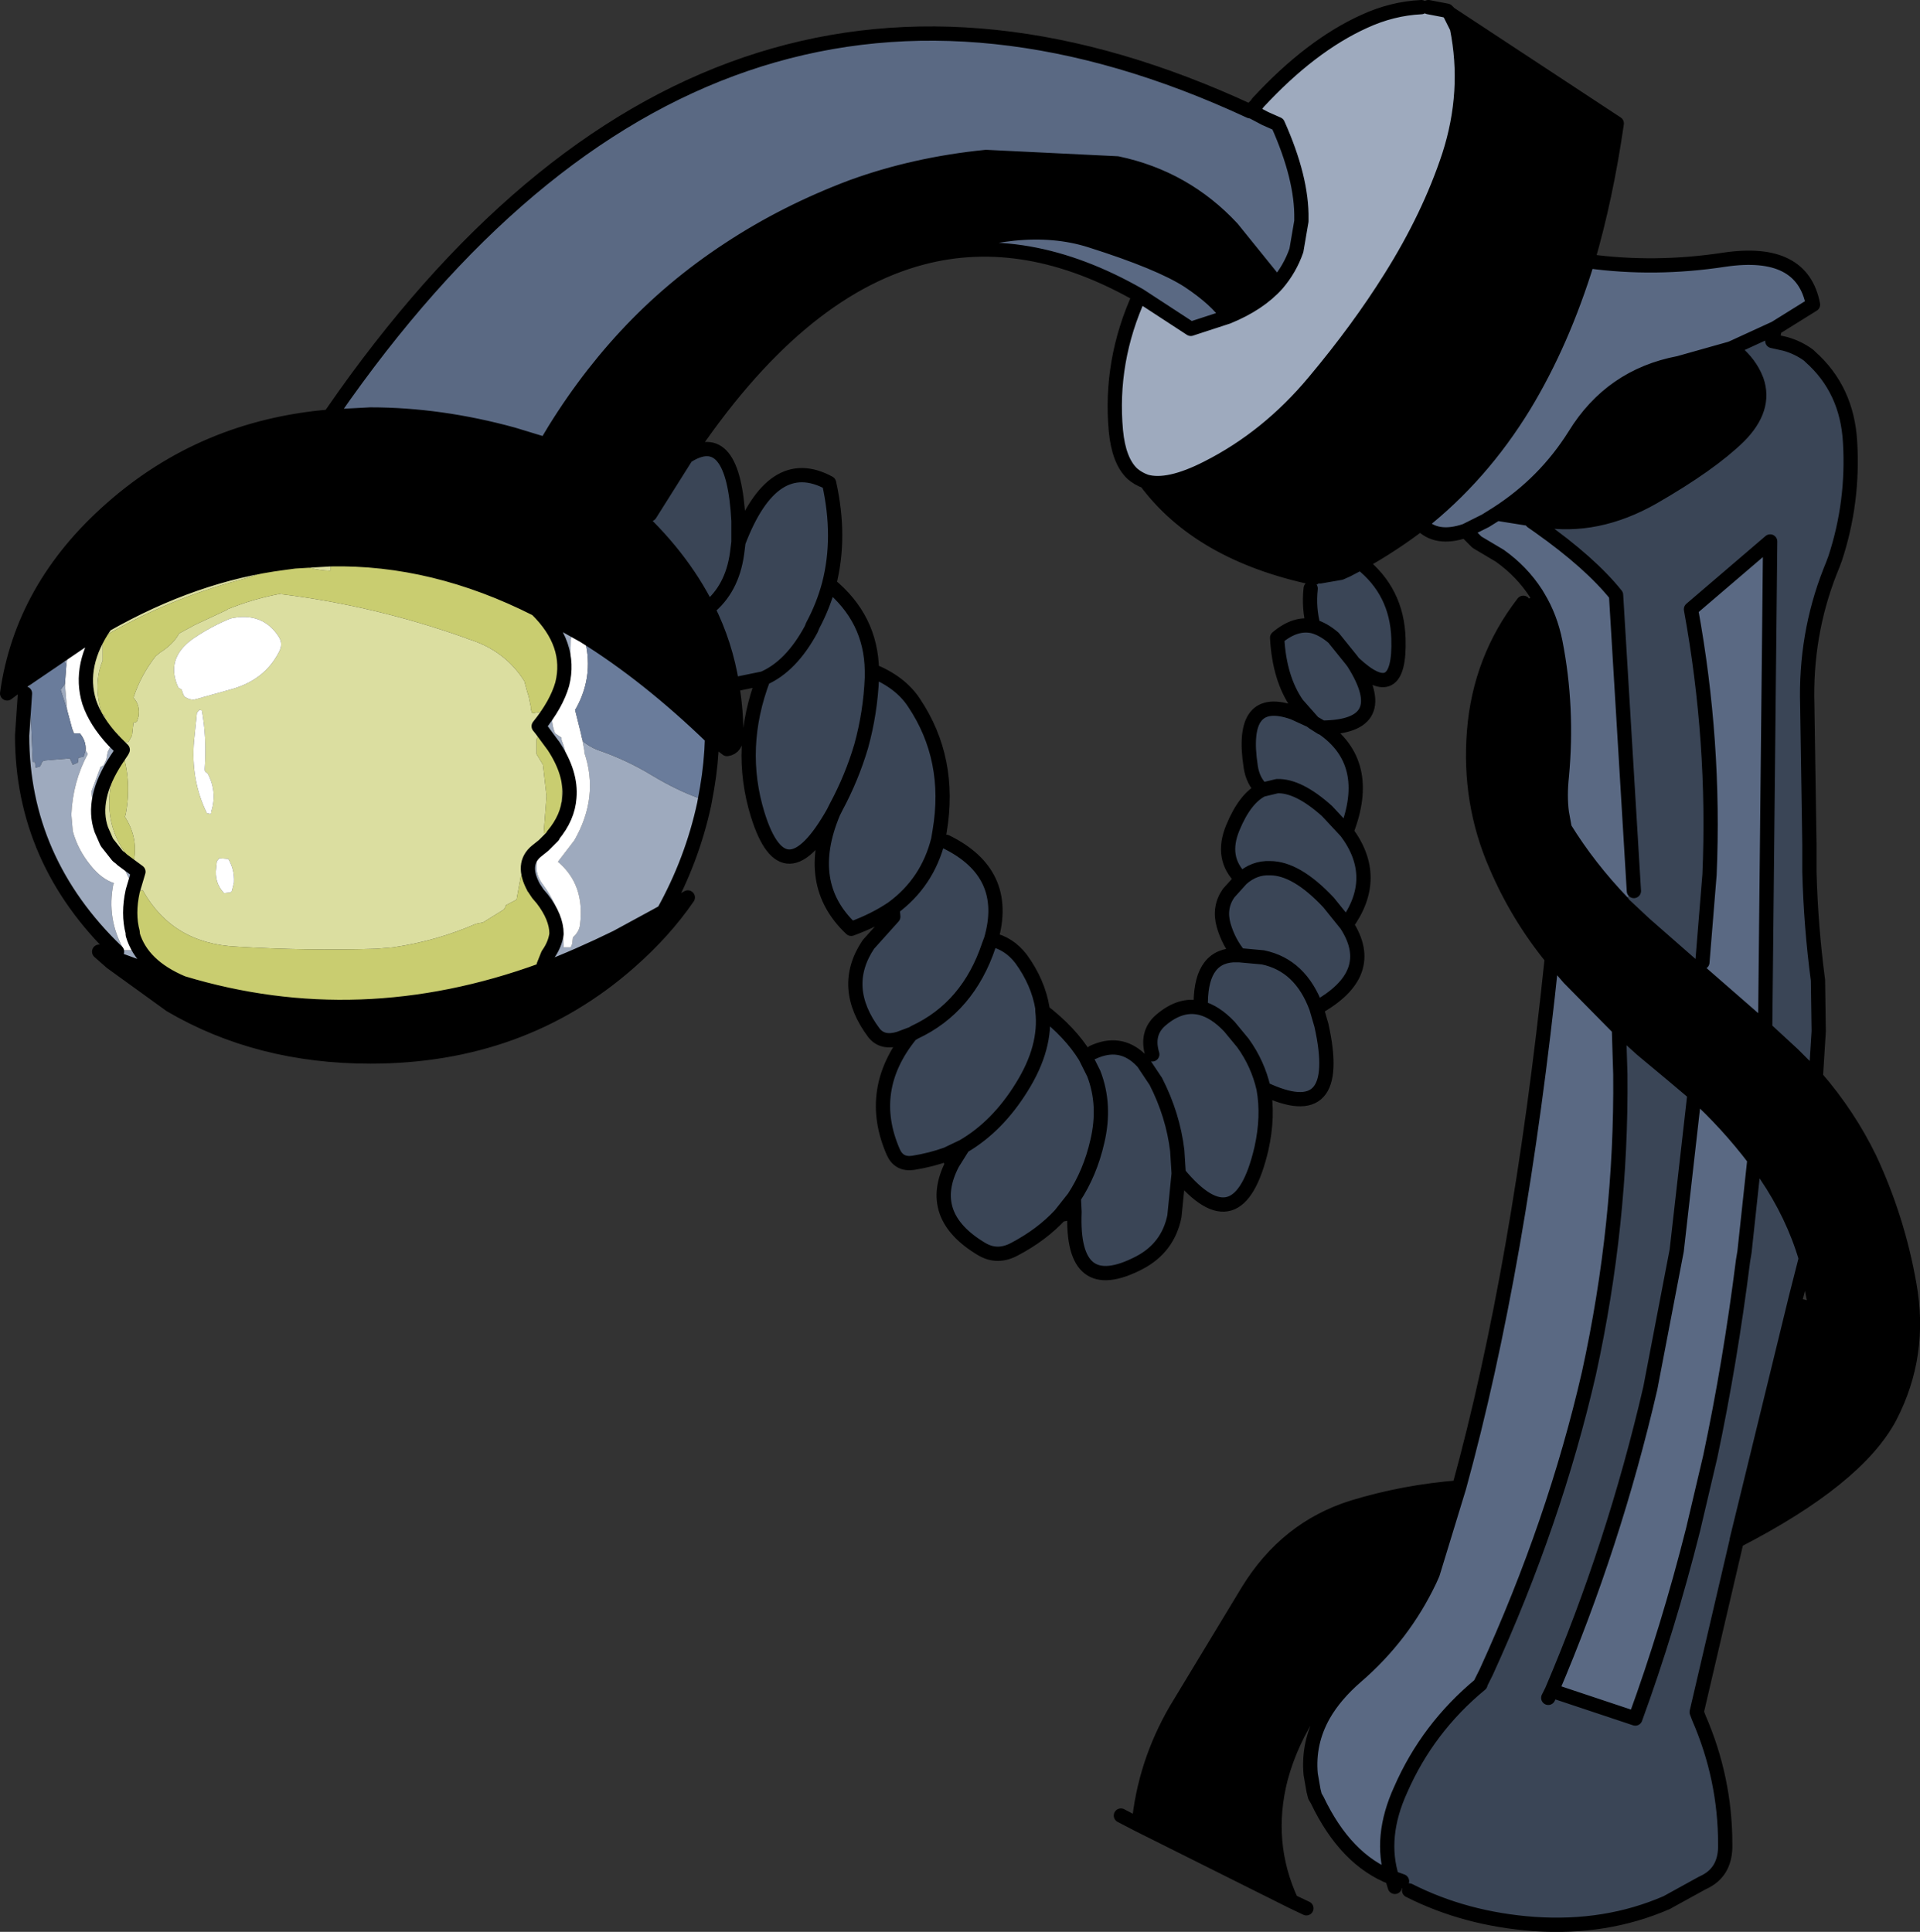
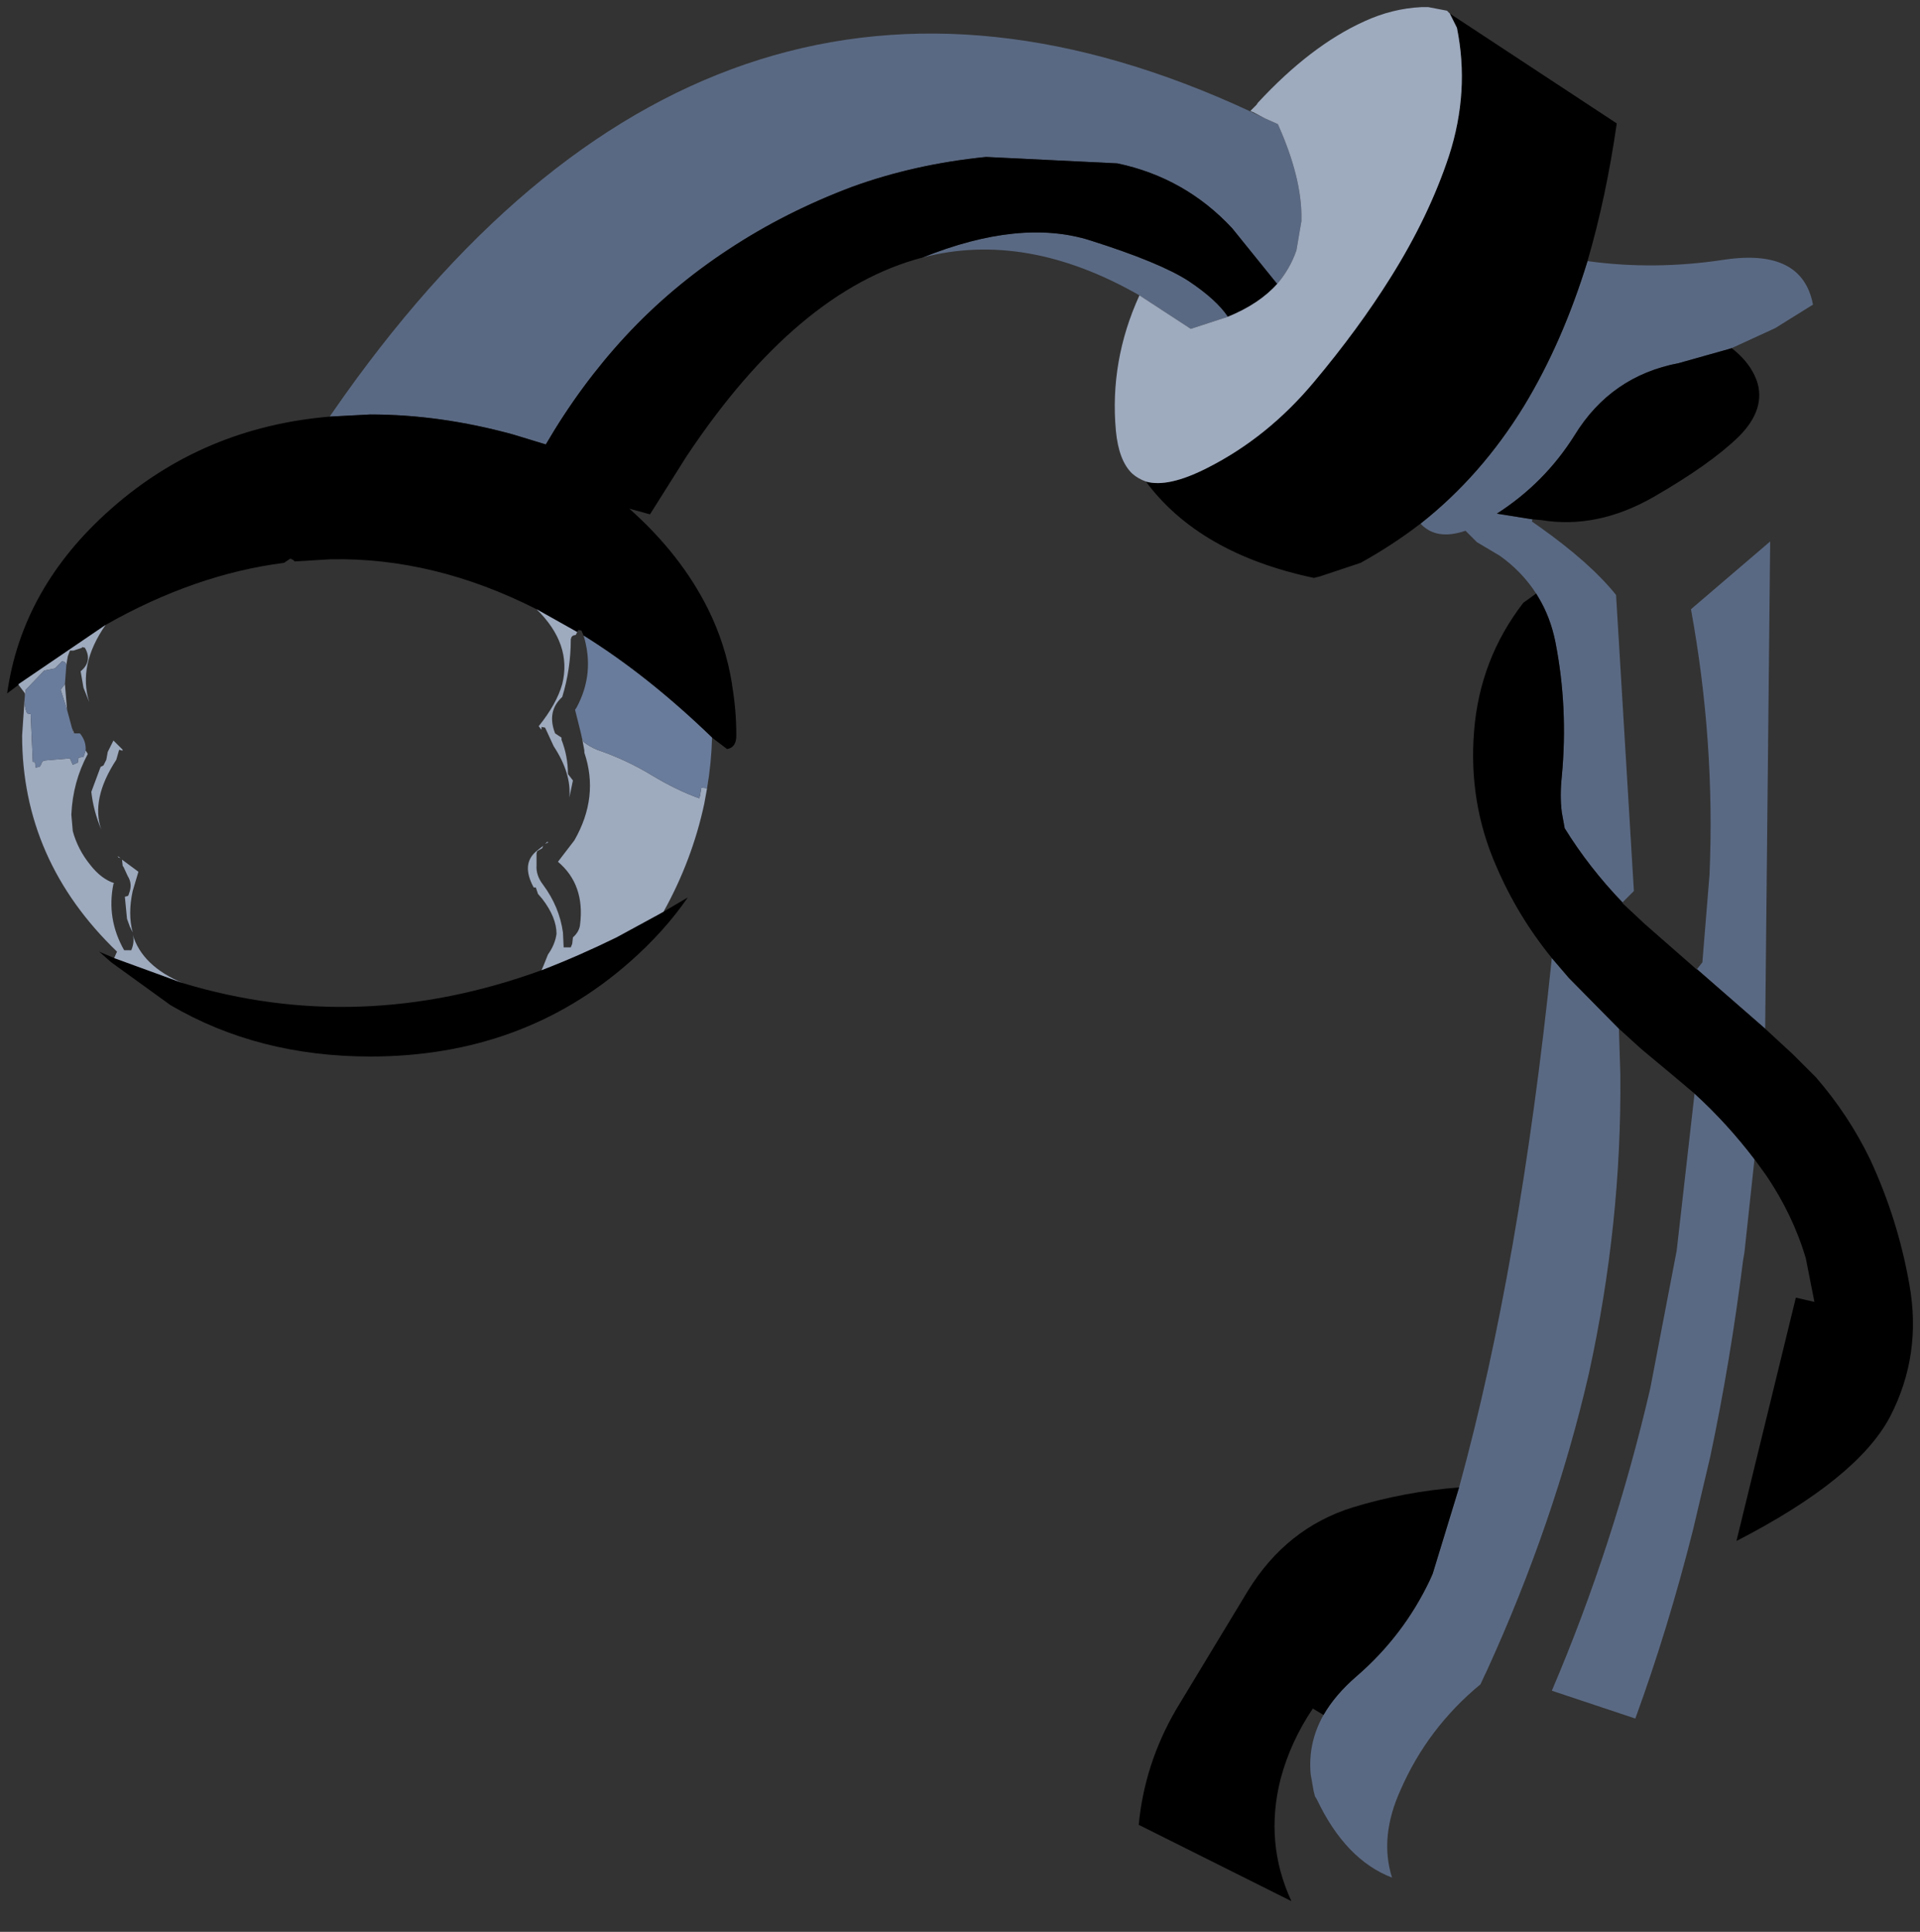
<svg xmlns="http://www.w3.org/2000/svg" height="135.4px" width="134.55px">
  <rect width="100%" height="100%" fill="#333333" stroke="none" />
  <g transform="matrix(1.0, 0.0, 0.0, 1.0, 67.25, 67.7)">
-     <path d="M-15.95 -19.7 L-15.95 -19.75 Q-16.4 -22.55 -17.65 -25.05 -19.55 -28.85 -23.15 -32.05 L-21.7 -31.65 -19.15 -35.7 Q-15.85 -37.85 -15.5 -31.2 L-15.5 -29.7 Q-13.1 -36.0 -9.15 -33.85 -8.3 -30.05 -9.15 -26.75 -6.2 -24.35 -6.15 -20.7 -4.15 -19.9 -3.2 -18.45 -0.55 -14.5 -1.4 -9.45 L-1.5 -8.85 -0.95 -8.7 Q3.55 -6.5 2.2 -1.85 3.45 -1.6 4.3 -0.5 5.5 1.15 5.8 2.95 L5.8 3.15 Q7.75 4.65 8.8 6.35 L9.35 6.05 Q11.2 5.2 12.6 6.5 L12.85 6.75 13.5 6.2 Q13.05 4.7 14.1 3.8 15.5 2.6 16.9 2.95 16.8 -0.6 19.15 -0.75 L19.6 -0.75 Q18.85 -1.65 18.5 -2.85 18.15 -4.1 18.85 -5.1 L19.75 -6.1 Q18.25 -7.55 19.15 -9.7 20.0 -11.75 21.2 -12.35 20.55 -12.95 20.4 -13.95 19.6 -19.1 23.4 -17.75 L24.6 -17.2 24.8 -17.05 23.65 -18.35 Q22.4 -20.15 22.25 -23.0 23.55 -24.1 24.8 -23.8 24.45 -25.05 24.6 -26.45 L24.8 -27.2 24.85 -27.2 25.25 -27.3 26.7 -27.55 27.15 -27.75 28.1 -28.25 Q30.65 -26.25 30.75 -22.95 30.9 -18.15 27.6 -21.25 L27.45 -21.45 26.2 -23.0 Q25.5 -23.6 24.8 -23.8 25.5 -23.6 26.2 -23.0 L27.45 -21.45 27.6 -21.25 Q30.45 -16.75 25.4 -16.7 L24.8 -17.05 25.35 -16.7 25.4 -16.7 Q29.0 -14.25 27.1 -9.4 29.5 -6.2 27.1 -2.9 29.35 0.55 25.0 2.95 L25.35 4.15 Q26.95 11.3 21.3 8.6 21.65 10.55 21.15 12.8 19.55 19.65 15.35 14.55 L15.05 17.55 Q14.6 19.75 12.6 20.8 7.8 23.3 8.05 17.25 L8.0 16.25 7.05 17.45 Q5.75 18.85 3.85 19.85 2.65 20.5 1.55 19.85 -2.4 17.5 -0.5 13.85 L0.25 12.65 -0.9 13.2 Q-2.0 13.6 -3.25 13.8 -4.25 13.95 -4.65 13.05 -6.55 8.7 -3.45 4.85 L-3.4 4.8 -3.15 4.65 Q0.6 2.9 2.05 -1.45 L2.2 -1.85 2.05 -1.45 Q0.6 2.9 -3.15 4.65 L-3.4 4.8 -3.45 4.8 -4.25 5.1 Q-5.4 5.45 -6.0 4.7 -8.4 1.5 -6.4 -1.5 L-4.65 -3.45 -4.7 -4.05 Q-5.95 -3.2 -7.6 -2.6 -10.95 -5.75 -8.85 -10.75 -12.3 -4.65 -14.15 -10.6 -15.6 -15.3 -13.75 -20.15 -11.8 -21.0 -10.4 -23.6 L-10.3 -23.85 Q-9.55 -25.25 -9.15 -26.75 -9.55 -25.25 -10.3 -23.85 L-10.4 -23.6 Q-11.8 -21.0 -13.75 -20.15 L-15.95 -19.7 M57.15 -44.7 L57.1 -44.55 56.95 -43.8 57.85 -43.6 Q58.75 -43.35 59.5 -42.8 L59.6 -42.7 Q62.2 -40.4 62.4 -36.7 62.65 -32.5 61.35 -28.55 L61.2 -28.15 61.0 -27.65 Q59.25 -23.2 59.4 -18.25 L59.55 -8.5 59.55 -6.6 Q59.65 -2.75 60.15 1.0 L60.2 4.5 60.2 4.6 60.0 7.8 58.4 6.2 56.45 4.4 56.8 -29.75 51.25 -25.0 Q52.95 -15.7 52.55 -6.4 L52.05 -0.25 51.65 0.25 48.0 -2.95 46.45 -4.4 47.25 -5.25 46.0 -26.0 Q44.2 -28.25 40.6 -30.8 L40.1 -31.15 40.75 -31.25 Q44.65 -30.6 48.6 -32.85 52.6 -35.15 54.6 -37.1 56.55 -39.05 55.85 -41.05 L55.7 -41.4 Q55.2 -42.45 54.1 -43.3 L57.15 -44.7 M54.45 40.3 L51.65 52.3 51.8 52.7 Q53.65 56.95 53.65 61.55 53.7 63.4 52.3 64.15 L52.0 64.3 49.55 65.65 Q45.3 67.5 40.25 67.15 35.45 66.8 31.5 64.8 L31.0 64.15 30.3 63.9 Q29.4 61.05 30.9 57.75 32.8 53.4 36.5 50.35 L36.5 50.3 36.8 49.7 36.9 49.5 Q41.7 39.0 44.1 28.55 46.4 18.05 46.3 7.6 L46.2 4.4 47.8 5.85 49.9 7.6 51.5 8.95 50.25 19.95 48.4 29.6 Q45.85 40.6 41.5 50.8 L47.35 52.75 Q49.65 46.45 51.4 39.5 L52.6 34.4 Q54.0 27.8 54.9 20.65 L55.0 20.05 55.7 13.55 56.5 14.65 Q58.4 17.45 59.3 20.5 L58.6 23.25 54.45 40.25 54.45 40.3 M5.8 3.15 Q6.1 5.7 4.35 8.5 2.65 11.25 0.25 12.65 2.65 11.25 4.35 8.5 6.1 5.7 5.8 3.15 M19.75 -6.1 Q20.65 -6.9 21.75 -6.85 23.6 -6.85 25.85 -4.45 L27.1 -2.9 25.85 -4.45 Q23.6 -6.85 21.75 -6.85 20.65 -6.9 19.75 -6.1 M21.2 -12.35 L22.25 -12.6 Q23.75 -12.65 25.75 -10.85 L27.1 -9.4 25.75 -10.85 Q23.75 -12.65 22.25 -12.6 L21.2 -12.35 M25.0 2.95 Q23.9 -0.05 21.25 -0.6 L19.6 -0.75 21.25 -0.6 Q23.9 -0.05 25.0 2.95 M-15.5 -29.7 L-15.6 -28.9 Q-15.95 -26.4 -17.65 -25.05 -15.95 -26.4 -15.6 -28.9 L-15.5 -29.7 M-6.15 -20.7 L-6.15 -20.2 Q-6.25 -17.75 -6.9 -15.4 -7.55 -13.2 -8.65 -11.15 L-8.85 -10.75 -8.65 -11.15 Q-7.55 -13.2 -6.9 -15.4 -6.25 -17.75 -6.15 -20.2 L-6.15 -20.7 M-1.5 -8.85 Q-2.25 -5.85 -4.7 -4.05 -2.25 -5.85 -1.5 -8.85 M8.0 16.25 Q9.15 14.5 9.65 12.3 10.25 9.75 9.4 7.55 L8.8 6.35 9.4 7.55 Q10.25 9.75 9.65 12.3 9.15 14.5 8.0 16.25 M16.9 2.95 Q17.9 3.2 18.9 4.25 L19.85 5.4 Q20.9 6.85 21.3 8.6 20.9 6.85 19.85 5.4 L18.9 4.25 Q17.9 3.2 16.9 2.95 M12.85 6.75 L13.75 8.1 Q14.95 10.45 15.25 12.95 L15.35 14.55 15.25 12.95 Q14.95 10.45 13.75 8.1 L12.85 6.75 M41.25 51.3 L41.5 50.8 41.25 51.3" fill="#3a4556" fill-rule="evenodd" stroke="none" />
    <path d="M22.25 -47.8 L19.1 -51.7 Q15.8 -55.25 11.05 -56.25 L1.85 -56.7 Q-3.15 -56.2 -7.55 -54.6 -12.2 -52.85 -16.15 -50.25 -20.2 -47.6 -23.4 -44.15 -26.55 -40.75 -29.0 -36.55 L-31.3 -37.25 Q-36.4 -38.65 -41.3 -38.65 L-44.15 -38.5 -43.1 -40.0 Q-16.65 -77.1 20.35 -59.9 L21.4 -59.4 22.3 -59.0 Q24.0 -55.2 23.95 -52.35 L23.95 -52.2 23.6 -50.15 Q23.15 -48.85 22.25 -47.8 M44.0 -49.4 Q48.7 -48.75 53.6 -49.5 59.05 -50.3 59.8 -46.35 L57.15 -44.7 54.1 -43.3 53.95 -43.25 50.4 -42.25 Q45.65 -41.35 43.1 -37.2 41.0 -33.85 37.65 -31.7 L40.15 -31.3 40.1 -31.15 40.6 -30.8 Q44.2 -28.25 46.0 -26.0 L47.25 -5.25 46.45 -4.45 Q44.1 -6.9 42.4 -9.65 L42.2 -10.75 Q42.05 -11.9 42.2 -13.3 42.65 -18.1 41.75 -22.7 41.4 -24.45 40.55 -25.85 L40.4 -26.1 Q39.4 -27.65 37.85 -28.75 L36.25 -29.7 35.45 -30.5 36.45 -31.0 36.85 -31.2 37.65 -31.7 36.85 -31.2 36.45 -31.0 35.45 -30.5 Q33.4 -29.8 32.3 -31.0 36.55 -34.35 39.55 -39.25 42.25 -43.7 44.0 -49.4 M12.6 -47.0 Q4.65 -51.55 -2.6 -49.65 4.25 -52.4 9.15 -50.85 14.05 -49.3 16.05 -48.0 18.0 -46.7 18.8 -45.5 L16.5 -44.75 16.2 -44.65 12.6 -47.0 M41.5 -0.55 L42.7 0.85 46.2 4.4 46.3 7.6 Q46.4 18.05 44.1 28.55 41.7 39.0 36.9 49.5 L36.8 49.7 36.5 50.35 Q32.8 53.4 30.9 57.75 29.4 61.05 30.3 63.9 27.05 62.65 25.05 58.45 L24.9 58.2 24.8 57.8 24.6 56.65 Q24.4 54.45 25.5 52.5 26.3 51.1 27.8 49.8 31.1 46.95 32.95 43.05 L33.15 42.6 35.0 36.55 Q39.25 21.1 41.5 -0.55 M51.5 8.95 Q53.8 11.05 55.7 13.55 L55.0 20.05 54.9 20.65 Q54.0 27.8 52.6 34.4 L51.4 39.5 Q49.65 46.45 47.35 52.75 L41.5 50.8 Q45.85 40.6 48.4 29.6 L50.25 19.95 51.5 8.95 M52.05 -0.25 L52.55 -6.4 Q52.95 -15.7 51.25 -25.0 L56.8 -29.75 56.45 4.4 51.75 0.3 51.7 0.25 51.65 0.25 52.05 -0.25" fill="#5a6983" fill-rule="evenodd" stroke="none" />
    <path d="M-44.15 -38.5 L-41.3 -38.65 Q-36.4 -38.65 -31.3 -37.25 L-29.0 -36.55 Q-26.55 -40.75 -23.4 -44.15 -20.2 -47.6 -16.15 -50.25 -12.2 -52.85 -7.55 -54.6 -3.15 -56.2 1.85 -56.7 L11.05 -56.25 Q15.8 -55.25 19.1 -51.7 L22.25 -47.8 Q21.0 -46.4 18.8 -45.5 18.0 -46.7 16.05 -48.0 14.05 -49.3 9.15 -50.85 4.25 -52.4 -2.6 -49.65 -11.4 -47.35 -19.15 -35.7 L-21.7 -31.65 -23.15 -32.05 Q-19.55 -28.85 -17.65 -25.05 -16.4 -22.55 -15.95 -19.75 L-15.95 -19.7 Q-15.65 -17.95 -15.65 -16.15 -15.65 -15.3 -16.3 -15.2 L-17.35 -16.0 Q-21.85 -20.35 -26.35 -23.15 L-26.5 -23.5 -26.7 -23.55 -26.8 -23.45 -26.8 -23.4 -29.65 -25.0 Q-36.85 -28.65 -44.1 -28.5 L-46.6 -28.35 -46.7 -28.45 -46.9 -28.55 -47.35 -28.25 Q-53.6 -27.45 -59.85 -23.9 L-65.95 -19.75 -65.95 -19.7 -66.75 -19.1 Q-65.7 -26.55 -59.45 -32.05 -53.0 -37.75 -44.15 -38.5 M-29.0 -36.55 Q-28.0 -35.95 -24.9 -33.35 -25.15 -33.85 -23.15 -32.05 -25.15 -33.85 -24.9 -33.35 -28.0 -35.95 -29.0 -36.55 M13.05 -33.95 Q14.6 -33.5 17.35 -34.9 21.6 -37.05 24.85 -40.95 27.95 -44.65 30.2 -48.25 32.9 -52.55 34.3 -56.8 35.75 -61.3 34.85 -65.75 L34.35 -66.75 46.05 -59.05 Q45.3 -53.85 44.0 -49.4 42.25 -43.7 39.55 -39.25 36.55 -34.35 32.3 -31.0 30.35 -29.5 28.1 -28.25 L25.25 -27.3 24.85 -27.2 24.8 -27.2 Q16.8 -28.9 13.05 -33.95 M60.0 7.8 Q62.3 10.45 63.8 13.55 65.75 17.75 66.55 22.3 67.45 27.25 65.2 31.6 62.9 35.95 54.45 40.3 L54.45 40.25 58.6 23.25 59.9 23.55 59.3 20.5 Q58.4 17.45 56.5 14.65 L55.7 13.55 Q53.8 11.05 51.5 8.95 L49.9 7.6 47.8 5.85 46.2 4.4 42.7 0.85 41.5 -0.55 Q39.1 -3.5 37.6 -7.0 35.65 -11.45 36.05 -16.45 36.45 -21.5 39.5 -25.45 L40.4 -26.1 40.55 -25.85 Q41.4 -24.45 41.75 -22.7 42.65 -18.1 42.2 -13.3 42.05 -11.9 42.2 -10.75 L42.4 -9.65 Q44.1 -6.9 46.45 -4.45 L46.45 -4.4 48.0 -2.95 51.65 0.25 51.7 0.25 51.75 0.3 56.45 4.4 58.4 6.2 60.0 7.8 M40.15 -31.3 L37.65 -31.7 Q41.0 -33.85 43.1 -37.2 45.65 -41.35 50.4 -42.25 L53.95 -43.25 54.1 -43.3 Q55.2 -42.45 55.7 -41.4 L55.85 -41.05 Q56.55 -39.05 54.6 -37.1 52.6 -35.15 48.6 -32.85 44.65 -30.6 40.75 -31.25 L40.15 -31.3 M60.05 26.05 L59.9 23.55 60.05 26.05 M-59.25 -0.55 L-54.45 1.2 Q-42.05 4.95 -29.3 0.3 -26.7 -0.7 -24.05 -2.0 L-21.2 -3.55 -20.75 -3.8 -19.05 -4.8 Q-20.7 -2.4 -23.15 -0.25 -30.65 6.35 -41.3 6.35 -49.15 6.35 -55.3 2.75 L-59.45 -0.25 -60.3 -1.0 -59.25 -0.55 M25.5 52.5 L24.75 52.05 Q23.2 54.35 22.5 56.95 21.35 61.45 23.25 65.55 L12.65 60.25 12.55 60.2 Q12.95 55.95 15.15 52.15 L20.2 43.8 Q22.9 39.4 27.55 37.95 31.15 36.85 35.0 36.55 L33.15 42.6 32.95 43.05 Q31.1 46.95 27.8 49.8 26.3 51.1 25.5 52.5" fill="#000000" fill-rule="evenodd" stroke="none" />
    <path d="M22.25 -47.8 Q23.15 -48.85 23.6 -50.15 L23.95 -52.2 23.95 -52.35 Q24.0 -55.2 22.3 -59.0 L21.4 -59.4 20.55 -59.85 20.4 -59.9 20.4 -59.95 20.8 -60.35 20.9 -60.5 Q24.6 -64.5 28.35 -66.2 30.3 -67.1 32.35 -67.2 L32.85 -67.2 34.15 -66.95 34.35 -66.75 34.85 -65.75 Q35.75 -61.3 34.3 -56.8 32.9 -52.55 30.2 -48.25 27.95 -44.65 24.85 -40.95 21.6 -37.05 17.35 -34.9 14.6 -33.5 13.05 -33.95 12.5 -34.15 12.1 -34.5 11.15 -35.4 10.95 -37.5 10.5 -42.4 12.6 -47.0 L16.2 -44.65 16.5 -44.75 18.8 -45.5 Q21.0 -46.4 22.25 -47.8 M-65.95 -19.7 L-65.95 -19.75 -59.85 -23.9 Q-61.8 -21.1 -61.0 -18.5 L-61.4 -19.5 -61.6 -20.65 Q-60.75 -21.35 -61.3 -22.3 L-61.5 -22.35 -61.5 -22.3 -62.1 -22.1 -62.3 -22.1 -62.35 -22.1 -62.5 -21.7 -62.6 -21.1 -62.7 -21.3 -62.9 -21.35 -62.95 -21.3 -63.4 -20.85 -64.15 -20.7 -65.45 -19.35 -65.45 -19.2 Q-65.65 -18.4 -65.35 -17.7 L-65.1 -17.65 -64.95 -14.3 -64.8 -14.3 -64.75 -13.9 -64.5 -13.95 -64.4 -14.05 -64.35 -14.2 -64.25 -14.35 -64.1 -14.4 -62.35 -14.55 -62.15 -14.1 -61.8 -14.25 -61.75 -14.55 -61.75 -14.6 -61.4 -14.65 -61.35 -14.8 -61.25 -15.1 -61.15 -14.95 -61.1 -14.85 Q-62.15 -12.9 -62.25 -10.6 L-62.15 -9.45 Q-61.8 -8.15 -60.9 -7.05 -60.15 -6.1 -59.25 -5.8 L-59.3 -5.75 Q-59.8 -3.3 -58.55 -1.1 L-58.05 -1.1 Q-57.8 -1.7 -57.95 -2.2 -57.3 0.0 -54.45 1.2 L-59.25 -0.55 -59.05 -1.0 Q-65.7 -7.4 -65.7 -16.15 L-65.5 -19.1 -65.95 -19.7 M-29.65 -25.0 L-26.8 -23.4 -26.9 -23.2 -27.1 -23.15 -27.2 -23.05 -27.25 -22.9 Q-27.25 -20.8 -27.85 -18.85 -28.95 -17.85 -28.35 -16.3 L-27.9 -16.0 -27.9 -15.85 Q-27.45 -14.7 -27.45 -13.45 L-27.1 -13.0 -27.35 -11.8 Q-27.2 -13.5 -28.45 -15.4 L-29.05 -16.7 -29.3 -16.75 -29.3 -16.55 -29.5 -16.8 Q-28.25 -18.35 -27.85 -19.75 -27.15 -22.55 -29.65 -25.0 M-59.3 -15.8 L-58.65 -15.15 -58.7 -15.05 -58.7 -15.1 -58.9 -15.15 -59.1 -14.45 Q-60.9 -11.7 -60.15 -9.55 -60.7 -10.85 -60.85 -12.2 L-60.2 -13.95 -60.0 -14.05 -59.8 -14.45 -59.7 -15.0 -59.65 -15.1 -59.3 -15.8 M-59.0 -7.7 L-58.8 -7.55 -58.95 -7.6 -59.0 -7.7 M-58.7 -7.45 L-57.55 -6.6 -57.95 -5.25 Q-58.3 -3.65 -57.95 -2.35 L-58.15 -2.75 -58.35 -3.3 -58.5 -4.85 -58.3 -4.9 -58.25 -4.95 -58.2 -5.1 Q-57.95 -5.75 -58.3 -6.3 L-58.6 -6.95 -58.65 -7.0 -58.7 -7.45 M-29.85 -5.5 Q-30.75 -7.15 -29.65 -8.05 L-29.15 -8.45 -29.2 -8.4 -29.25 -8.25 -29.6 -8.05 -29.65 -7.9 -29.65 -7.05 Q-29.7 -6.35 -29.2 -5.7 -28.05 -4.15 -27.8 -2.35 L-27.75 -1.3 -27.25 -1.3 -27.15 -1.55 -27.1 -2.0 Q-26.65 -2.4 -26.6 -2.9 -26.25 -5.7 -28.15 -7.3 L-27.0 -8.8 Q-25.25 -11.85 -26.3 -14.95 L-26.3 -15.1 -26.45 -15.9 -26.35 -15.7 Q-25.9 -15.35 -25.4 -15.15 -23.35 -14.45 -21.55 -13.35 -19.8 -12.3 -18.25 -11.75 L-18.2 -11.9 -18.1 -12.5 -17.7 -12.45 -17.9 -11.35 Q-18.75 -7.4 -20.75 -3.8 L-21.2 -3.55 -24.05 -2.0 Q-26.7 -0.7 -29.3 0.3 L-29.15 -0.05 -28.85 -0.8 Q-28.35 -1.5 -28.25 -2.25 -28.25 -3.4 -29.25 -4.7 L-29.55 -5.05 -29.7 -5.5 -29.85 -5.5 M-29.05 -8.55 L-28.9 -8.7 -28.8 -8.65 -28.85 -8.65 -29.05 -8.55 M-62.7 -19.75 L-62.55 -17.95 -63.0 -19.35 -62.9 -19.5 -62.7 -19.75 M-62.2 -16.65 L-62.05 -16.3 -62.1 -16.3 -62.2 -16.65" fill="#9eaabe" fill-rule="evenodd" stroke="none" />
-     <path d="M-59.85 -23.9 Q-53.6 -27.45 -47.35 -28.25 -48.8 -27.5 -50.45 -27.05 -55.5 -25.7 -59.95 -23.1 L-60.05 -22.55 -60.05 -21.4 Q-60.75 -19.75 -60.1 -17.65 L-59.9 -17.55 -59.85 -17.05 -60.1 -17.2 -61.0 -18.5 Q-61.8 -21.1 -59.85 -23.9 M-46.6 -28.35 L-44.1 -28.5 -44.1 -27.7 Q-45.6 -27.75 -46.6 -28.35 M-59.35 -16.5 L-58.9 -16.15 -58.85 -16.0 -58.75 -15.7 -58.25 -15.7 -58.0 -16.15 -57.9 -17.05 -57.7 -17.1 -57.65 -17.15 -57.55 -17.45 Q-57.4 -18.25 -57.9 -18.8 -57.4 -20.35 -56.35 -21.7 L-56.05 -21.95 Q-55.1 -22.55 -54.7 -23.3 L-53.6 -23.9 -51.35 -24.95 -51.3 -25.0 Q-49.45 -25.75 -47.5 -26.1 L-47.5 -26.05 Q-41.05 -25.25 -34.8 -23.05 L-34.4 -22.9 Q-31.85 -22.1 -30.5 -19.95 L-30.3 -19.2 -30.2 -18.9 -30.05 -18.15 -30.05 -18.0 -29.95 -17.7 -29.2 -17.85 -28.9 -18.3 Q-28.35 -19.0 -28.15 -19.8 L-27.85 -19.75 Q-28.25 -18.35 -29.5 -16.8 L-29.3 -16.55 -29.35 -16.1 -29.5 -16.15 -29.65 -15.9 -29.65 -14.85 -29.2 -14.1 -28.95 -11.9 -29.15 -9.3 -28.95 -9.3 -28.95 -8.7 -28.9 -8.7 -29.05 -8.55 -29.1 -8.55 -29.1 -8.5 -29.15 -8.5 -29.15 -8.45 -29.65 -8.05 Q-30.75 -7.15 -29.85 -5.5 L-29.9 -5.55 -30.3 -5.2 -30.5 -6.3 -30.7 -6.35 -30.75 -6.3 -31.05 -4.65 -31.8 -4.25 -31.85 -4.1 -31.95 -3.95 -33.4 -3.05 -33.9 -2.95 Q-36.65 -1.75 -39.7 -1.3 L-40.9 -1.2 Q-45.8 -1.05 -50.65 -1.35 -55.15 -1.55 -57.25 -5.3 L-57.6 -5.25 -57.95 -5.25 -57.55 -6.6 -58.7 -7.45 -58.7 -7.5 -58.8 -7.55 -59.0 -7.7 -59.0 -7.75 -59.1 -7.9 -59.8 -8.75 -60.0 -9.15 -60.15 -9.55 Q-60.9 -11.7 -59.1 -14.45 L-59.25 -13.8 -59.45 -12.8 Q-60.05 -9.8 -58.15 -7.5 L-57.9 -7.45 -57.85 -7.5 Q-57.6 -9.05 -58.5 -10.45 L-58.45 -10.6 Q-58.0 -12.9 -58.7 -15.05 L-58.65 -15.15 -59.3 -15.8 Q-59.25 -16.15 -59.35 -16.5 M-47.7 -22.0 Q-47.4 -22.55 -47.7 -23.05 -48.85 -24.85 -51.1 -24.35 -52.45 -23.8 -53.7 -22.95 -55.7 -21.55 -54.75 -19.5 L-54.5 -19.35 -54.5 -19.3 -54.4 -19.0 -54.3 -18.85 -54.0 -18.7 -53.7 -18.65 -53.5 -18.7 -51.0 -19.4 Q-48.7 -20.05 -47.7 -22.0 M-52.05 -7.35 L-52.1 -6.9 Q-52.25 -5.85 -51.55 -5.1 L-51.1 -5.15 -51.0 -5.25 -50.85 -5.85 Q-50.8 -6.75 -51.25 -7.5 L-51.9 -7.55 -51.9 -7.5 -51.95 -7.5 -51.95 -7.45 -52.05 -7.35 M-53.3 -17.95 L-53.3 -17.9 -53.35 -17.9 -53.35 -17.85 -53.45 -17.75 -53.65 -15.8 Q-53.9 -13.05 -52.75 -10.7 L-52.5 -10.65 -52.45 -10.7 -52.45 -10.8 Q-52.0 -12.2 -52.7 -13.5 L-52.85 -13.6 -52.9 -13.7 -52.9 -13.85 Q-52.75 -15.95 -53.1 -17.9 L-53.3 -17.95 M-28.45 -15.4 Q-27.2 -13.5 -27.35 -11.8 -27.45 -10.4 -28.5 -9.15 -27.25 -12.3 -28.45 -15.4" fill="#dbdea0" fill-rule="evenodd" stroke="none" />
-     <path d="M-26.8 -23.4 L-26.8 -23.45 -26.7 -23.55 -26.5 -23.5 -26.35 -23.15 -26.8 -23.4 -26.35 -23.15 Q-25.55 -20.5 -26.85 -18.1 L-26.95 -17.95 -26.55 -16.35 -26.45 -15.9 -26.3 -15.1 -26.3 -14.95 Q-25.25 -11.85 -27.0 -8.8 L-28.15 -7.3 Q-26.25 -5.7 -26.6 -2.9 -26.65 -2.4 -27.1 -2.0 L-27.15 -1.55 -27.25 -1.3 -27.75 -1.3 -27.8 -2.35 Q-28.05 -4.15 -29.2 -5.7 -29.7 -6.35 -29.65 -7.05 L-29.65 -7.9 -29.6 -8.05 -29.25 -8.25 -29.2 -8.4 -29.15 -8.45 -29.15 -8.5 -29.1 -8.5 -29.1 -8.55 -29.05 -8.55 -28.85 -8.65 -28.8 -8.65 -28.7 -8.7 -28.65 -8.75 -28.6 -8.9 -28.5 -9.15 Q-27.45 -10.4 -27.35 -11.8 L-27.1 -13.0 -27.45 -13.45 Q-27.45 -14.7 -27.9 -15.85 L-27.9 -16.0 -28.35 -16.3 Q-28.95 -17.85 -27.85 -18.85 -27.25 -20.8 -27.25 -22.9 L-27.2 -23.05 -27.1 -23.15 -26.9 -23.2 -26.8 -23.4 M-59.35 -16.5 Q-59.25 -16.15 -59.3 -15.8 L-59.65 -15.1 -59.7 -15.0 -59.8 -14.45 -60.0 -14.05 -60.2 -13.95 -60.85 -12.2 Q-60.7 -10.85 -60.15 -9.55 L-60.0 -9.15 -59.8 -8.75 -59.1 -7.9 -59.0 -7.75 -59.0 -7.7 -58.95 -7.6 -58.8 -7.55 -58.7 -7.5 -58.7 -7.45 -58.65 -7.0 -58.6 -6.95 -58.3 -6.3 Q-57.95 -5.75 -58.2 -5.1 L-58.25 -4.95 -58.3 -4.9 -58.5 -4.85 -58.35 -3.3 -58.15 -2.75 -57.95 -2.35 -57.95 -2.2 Q-57.8 -1.7 -58.05 -1.1 L-58.55 -1.1 Q-59.8 -3.3 -59.3 -5.75 L-59.25 -5.8 Q-60.15 -6.1 -60.9 -7.05 -61.8 -8.15 -62.15 -9.45 L-62.25 -10.6 Q-62.15 -12.9 -61.1 -14.85 L-61.15 -14.95 -61.25 -15.1 Q-61.2 -15.75 -61.65 -16.3 L-62.05 -16.3 -62.2 -16.65 -62.55 -17.95 -62.7 -19.75 -62.6 -21.1 -62.5 -21.7 -62.35 -22.1 -62.3 -22.1 -62.1 -22.1 -61.5 -22.3 -61.5 -22.35 -61.3 -22.3 Q-60.75 -21.35 -61.6 -20.65 L-61.4 -19.5 -61.0 -18.5 Q-60.55 -17.15 -59.3 -15.8 -60.55 -17.15 -61.0 -18.5 L-60.1 -17.2 -59.85 -17.05 -59.75 -16.9 -59.6 -16.75 -59.35 -16.5 M-58.8 -7.55 L-58.7 -7.45 -58.8 -7.55 M-60.15 -9.55 L-59.8 -8.75 -59.75 -8.65 -59.0 -7.7 -59.75 -8.65 -59.8 -8.75 -60.15 -9.55 M-47.7 -22.0 Q-48.7 -20.05 -51.0 -19.4 L-53.5 -18.7 -53.7 -18.65 -54.0 -18.7 -54.3 -18.85 -54.4 -19.0 -54.5 -19.3 -54.5 -19.35 -54.75 -19.5 Q-55.7 -21.55 -53.7 -22.95 -52.45 -23.8 -51.1 -24.35 -48.85 -24.85 -47.7 -23.05 -47.4 -22.55 -47.7 -22.0 M-53.3 -17.95 L-53.1 -17.9 Q-52.75 -15.95 -52.9 -13.85 L-52.9 -13.7 -52.85 -13.6 -52.7 -13.5 Q-52.0 -12.2 -52.45 -10.8 L-52.45 -10.7 -52.5 -10.65 -52.75 -10.7 Q-53.9 -13.05 -53.65 -15.8 L-53.45 -17.75 -53.35 -17.85 -53.35 -17.9 -53.3 -17.9 -53.3 -17.95 M-52.05 -7.35 L-51.95 -7.45 -51.95 -7.5 -51.9 -7.5 -51.9 -7.55 -51.25 -7.5 Q-50.8 -6.75 -50.85 -5.85 L-51.0 -5.25 -51.1 -5.15 -51.55 -5.1 Q-52.25 -5.85 -52.1 -6.9 L-52.05 -7.35 M-29.1 -8.5 L-29.05 -8.55 -29.1 -8.5 -29.15 -8.45 -29.1 -8.5" fill="#ffffff" fill-rule="evenodd" stroke="none" />
-     <path d="M-47.35 -28.25 L-46.9 -28.55 -46.7 -28.45 -46.6 -28.35 -47.35 -28.25 -46.6 -28.35 Q-45.6 -27.75 -44.1 -27.7 L-44.1 -28.5 Q-36.85 -28.65 -29.65 -25.0 -27.15 -22.55 -27.85 -19.75 L-28.15 -19.8 Q-28.35 -19.0 -28.9 -18.3 L-29.2 -17.85 -29.95 -17.7 -30.05 -18.0 -30.05 -18.15 -30.2 -18.9 -30.3 -19.2 -30.5 -19.95 Q-31.85 -22.1 -34.4 -22.9 L-34.8 -23.05 Q-41.05 -25.25 -47.5 -26.05 L-47.5 -26.1 Q-49.45 -25.75 -51.3 -25.0 L-51.35 -24.95 -53.6 -23.9 -54.7 -23.3 Q-55.1 -22.55 -56.05 -21.95 L-56.35 -21.7 Q-57.4 -20.35 -57.9 -18.8 -57.4 -18.25 -57.55 -17.45 L-57.65 -17.15 -57.7 -17.1 -57.9 -17.05 -58.0 -16.15 -58.25 -15.7 -58.75 -15.7 -58.85 -16.0 -58.9 -16.15 -59.35 -16.5 -59.6 -16.75 -59.75 -16.9 -59.85 -17.05 -59.9 -17.55 -60.1 -17.65 Q-60.75 -19.75 -60.05 -21.4 L-60.05 -22.55 -59.95 -23.1 Q-55.5 -25.7 -50.45 -27.05 -48.8 -27.5 -47.35 -28.25 M-58.7 -15.05 Q-58.0 -12.9 -58.45 -10.6 L-58.5 -10.45 Q-57.6 -9.05 -57.85 -7.5 L-57.9 -7.45 -58.15 -7.5 Q-60.05 -9.8 -59.45 -12.8 L-59.25 -13.8 -59.1 -14.45 -58.9 -15.15 -58.7 -15.1 -58.7 -15.05 -59.1 -14.45 -58.7 -15.05 M-57.95 -5.25 L-57.6 -5.25 -57.25 -5.3 Q-55.15 -1.55 -50.65 -1.35 -45.8 -1.05 -40.9 -1.2 L-39.7 -1.3 Q-36.65 -1.75 -33.9 -2.95 L-33.4 -3.05 -31.95 -3.95 -31.85 -4.1 -31.8 -4.25 -31.05 -4.65 -30.75 -6.3 -30.7 -6.35 -30.5 -6.3 -30.3 -5.2 -29.9 -5.55 -29.85 -5.5 -29.7 -5.5 -29.55 -5.05 -29.25 -4.7 Q-28.25 -3.4 -28.25 -2.25 -28.35 -1.5 -28.85 -0.8 L-29.15 -0.05 -29.3 0.3 Q-42.05 4.95 -54.45 1.2 -57.3 0.0 -57.95 -2.2 L-57.95 -2.35 Q-58.3 -3.65 -57.95 -5.25 M-28.9 -8.7 L-28.95 -8.7 -28.95 -9.3 -29.15 -9.3 -28.95 -11.9 -29.2 -14.1 -29.65 -14.85 -29.65 -15.9 -29.5 -16.15 -29.35 -16.1 -29.3 -16.55 -29.3 -16.75 -29.05 -16.7 -28.45 -15.4 -29.3 -16.55 -28.45 -15.4 Q-27.25 -12.3 -28.5 -9.15 L-28.6 -8.9 -28.65 -8.75 -28.7 -8.7 -28.8 -8.65 -28.9 -8.7 -28.5 -9.1 -28.5 -9.15 -28.5 -9.1 -28.9 -8.7 M-29.85 -5.5 L-29.55 -5.05 -29.85 -5.5" fill="#c9cd70" fill-rule="evenodd" stroke="none" />
    <path d="M-26.35 -23.15 Q-21.85 -20.35 -17.35 -16.0 -17.4 -14.2 -17.7 -12.45 L-18.1 -12.5 -18.2 -11.9 -18.25 -11.75 Q-19.8 -12.3 -21.55 -13.35 -23.35 -14.45 -25.4 -15.15 -25.9 -15.35 -26.35 -15.7 L-26.45 -15.9 -26.55 -16.35 -26.95 -17.95 -26.85 -18.1 Q-25.55 -20.5 -26.35 -23.15 M-61.25 -15.1 L-61.35 -14.8 -61.4 -14.65 -61.75 -14.6 -61.75 -14.55 -61.8 -14.25 -62.15 -14.1 -62.35 -14.55 -64.1 -14.4 -64.25 -14.35 -64.35 -14.2 -64.4 -14.05 -64.5 -13.95 -64.75 -13.9 -64.8 -14.3 -64.95 -14.3 -65.1 -17.65 -65.35 -17.7 Q-65.65 -18.4 -65.45 -19.2 L-65.45 -19.35 -64.15 -20.7 -63.4 -20.85 -62.95 -21.3 -62.9 -21.35 -62.7 -21.3 -62.6 -21.1 -62.7 -19.75 -62.9 -19.5 -63.0 -19.35 -62.55 -17.95 -62.2 -16.65 -62.1 -16.3 -62.05 -16.3 -61.65 -16.3 Q-61.2 -15.75 -61.25 -15.1" fill="#6a7c9b" fill-rule="evenodd" stroke="none" />
-     <path d="M-44.15 -38.5 L-41.3 -38.65 Q-36.4 -38.65 -31.3 -37.25 L-29.0 -36.55 Q-26.55 -40.75 -23.4 -44.15 -20.2 -47.6 -16.15 -50.25 -12.2 -52.85 -7.55 -54.6 -3.15 -56.2 1.85 -56.7 L11.05 -56.25 Q15.8 -55.25 19.1 -51.7 L22.25 -47.8 Q23.15 -48.85 23.6 -50.15 L23.95 -52.2 23.95 -52.35 Q24.0 -55.2 22.3 -59.0 L21.4 -59.4 20.55 -59.85 20.4 -59.9 20.35 -59.9 Q-16.65 -77.1 -43.1 -40.0 L-44.15 -38.5 Q-53.0 -37.75 -59.45 -32.05 -65.7 -26.55 -66.75 -19.1 L-65.95 -19.7 -65.95 -19.75 -59.85 -23.9 Q-53.6 -27.45 -47.35 -28.25 L-46.6 -28.35 -44.1 -28.5 Q-36.85 -28.65 -29.65 -25.0 L-26.8 -23.4 -26.35 -23.15 Q-21.85 -20.35 -17.35 -16.0 L-16.3 -15.2 Q-15.65 -15.3 -15.65 -16.15 -15.65 -17.95 -15.95 -19.7 L-15.95 -19.75 Q-16.4 -22.55 -17.65 -25.05 -19.55 -28.85 -23.15 -32.05 -25.15 -33.85 -24.9 -33.35 -28.0 -35.95 -29.0 -36.55 M34.35 -66.75 L34.15 -66.95 32.85 -67.2 M32.35 -67.2 Q30.3 -67.1 28.35 -66.2 24.6 -64.5 20.9 -60.5 L20.8 -60.35 20.4 -59.95 20.35 -59.95 20.35 -59.9 M13.05 -33.95 Q14.6 -33.5 17.35 -34.9 21.6 -37.05 24.85 -40.95 27.95 -44.65 30.2 -48.25 32.9 -52.55 34.3 -56.8 35.75 -61.3 34.85 -65.75 L34.35 -66.75 46.05 -59.05 Q45.3 -53.85 44.0 -49.4 48.7 -48.75 53.6 -49.5 59.05 -50.3 59.8 -46.35 L57.15 -44.7 57.1 -44.55 56.95 -43.8 57.85 -43.6 Q58.75 -43.35 59.5 -42.8 L59.6 -42.7 Q62.2 -40.4 62.4 -36.7 62.65 -32.5 61.35 -28.55 L61.2 -28.15 61.0 -27.65 Q59.25 -23.2 59.4 -18.25 L59.55 -8.5 59.55 -6.6 Q59.65 -2.75 60.15 1.0 L60.2 4.5 60.2 4.6 60.0 7.8 Q62.3 10.45 63.8 13.55 65.75 17.75 66.55 22.3 67.45 27.25 65.2 31.6 62.9 35.95 54.45 40.3 L51.65 52.3 51.8 52.7 Q53.65 56.95 53.65 61.55 53.7 63.4 52.3 64.15 L52.0 64.3 49.55 65.65 Q45.3 67.5 40.25 67.15 35.45 66.8 31.5 64.8 M31.0 64.15 L30.3 63.9 30.5 64.55 M24.6 -26.45 Q24.45 -25.05 24.8 -23.8 25.5 -23.6 26.2 -23.0 L27.45 -21.45 27.6 -21.25 Q30.9 -18.15 30.75 -22.95 30.65 -26.25 28.1 -28.25 L27.15 -27.75 26.7 -27.55 25.25 -27.3 M24.85 -27.2 L24.8 -27.2 Q16.8 -28.9 13.05 -33.95 12.5 -34.15 12.1 -34.5 11.15 -35.4 10.95 -37.5 10.5 -42.4 12.6 -47.0 4.65 -51.55 -2.6 -49.65 -11.4 -47.35 -19.15 -35.7 -15.85 -37.85 -15.5 -31.2 L-15.5 -29.7 Q-13.1 -36.0 -9.15 -33.85 -8.3 -30.05 -9.15 -26.75 -6.2 -24.35 -6.15 -20.7 -4.15 -19.9 -3.2 -18.45 -0.55 -14.5 -1.4 -9.45 L-1.5 -8.85 Q-2.25 -5.85 -4.7 -4.05 L-4.65 -3.45 -6.4 -1.5 Q-8.4 1.5 -6.0 4.7 -5.4 5.45 -4.25 5.1 L-3.45 4.8 -3.4 4.8 -3.45 4.85 Q-6.55 8.7 -4.65 13.05 -4.25 13.95 -3.25 13.8 -2.0 13.6 -0.9 13.2 L0.25 12.65 Q2.65 11.25 4.35 8.5 6.1 5.7 5.8 3.15 7.75 4.65 8.8 6.35 L9.4 7.55 Q10.25 9.75 9.65 12.3 9.15 14.5 8.0 16.25 L8.05 17.25 7.05 17.45 Q5.75 18.85 3.85 19.85 2.65 20.5 1.55 19.85 -2.4 17.5 -0.5 13.85 L-0.9 13.2 M-0.95 -8.7 Q3.55 -6.5 2.2 -1.85 3.45 -1.6 4.3 -0.5 5.5 1.15 5.8 2.95 L5.8 3.15 M9.35 6.05 Q11.2 5.2 12.6 6.5 L12.85 6.75 13.75 8.1 Q14.95 10.45 15.25 12.95 L15.35 14.55 15.05 17.55 Q14.6 19.75 12.6 20.8 7.8 23.3 8.05 17.25 M13.5 6.2 Q13.05 4.7 14.1 3.8 15.5 2.6 16.9 2.95 16.8 -0.6 19.15 -0.75 L19.6 -0.75 Q18.85 -1.65 18.5 -2.85 18.15 -4.1 18.85 -5.1 L19.75 -6.1 Q18.25 -7.55 19.15 -9.7 20.0 -11.75 21.2 -12.35 20.55 -12.95 20.4 -13.95 19.6 -19.1 23.4 -17.75 L23.65 -18.35 Q22.4 -20.15 22.25 -23.0 23.55 -24.1 24.8 -23.8 M28.1 -28.25 Q30.35 -29.5 32.3 -31.0 36.55 -34.35 39.55 -39.25 42.25 -43.7 44.0 -49.4 M40.15 -31.3 L37.65 -31.7 36.85 -31.2 36.45 -31.0 35.45 -30.5 36.25 -29.7 37.85 -28.75 Q39.4 -27.65 40.4 -26.1 L40.55 -25.85 Q41.4 -24.45 41.75 -22.7 42.65 -18.1 42.2 -13.3 42.05 -11.9 42.2 -10.75 L42.4 -9.65 Q44.1 -6.9 46.45 -4.45 L46.45 -4.4 48.0 -2.95 51.65 0.25 51.7 0.25 51.75 0.3 56.45 4.4 58.4 6.2 60.0 7.8 M47.25 -5.25 L46.0 -26.0 Q44.2 -28.25 40.6 -30.8 L40.1 -31.15 40.75 -31.25 40.15 -31.3 M39.5 -25.45 Q36.45 -21.5 36.05 -16.45 35.65 -11.45 37.6 -7.0 39.1 -3.5 41.5 -0.55 L42.7 0.85 46.2 4.4 47.8 5.85 49.9 7.6 51.5 8.95 Q53.8 11.05 55.7 13.55 L56.5 14.65 Q58.4 17.45 59.3 20.5 L59.9 23.55 60.05 26.05 M32.3 -31.0 Q33.4 -29.8 35.45 -30.5 M12.6 -47.0 L16.2 -44.65 16.5 -44.75 18.8 -45.5 Q18.0 -46.7 16.05 -48.0 14.05 -49.3 9.15 -50.85 4.25 -52.4 -2.6 -49.65 M2.2 -1.85 L2.05 -1.45 Q0.6 2.9 -3.15 4.65 L-3.4 4.8 M23.4 -17.75 L24.6 -17.2 24.8 -17.05 23.65 -18.35 M25.4 -16.7 L24.8 -17.05 25.35 -16.7 25.4 -16.7 Q30.45 -16.75 27.6 -21.25 M27.1 -9.4 L25.75 -10.85 Q23.75 -12.65 22.25 -12.6 L21.2 -12.35 M27.1 -2.9 L25.85 -4.45 Q23.6 -6.85 21.75 -6.85 20.65 -6.9 19.75 -6.1 M25.4 -16.7 Q29.0 -14.25 27.1 -9.4 29.5 -6.2 27.1 -2.9 29.35 0.55 25.0 2.95 L25.35 4.15 Q26.95 11.3 21.3 8.6 21.65 10.55 21.15 12.8 19.55 19.65 15.35 14.55 M18.8 -45.5 Q21.0 -46.4 22.25 -47.8 M19.6 -0.75 L21.25 -0.6 Q23.9 -0.05 25.0 2.95 M54.1 -43.3 L53.95 -43.25 50.4 -42.25 Q45.65 -41.35 43.1 -37.2 41.0 -33.85 37.65 -31.7 M40.75 -31.25 Q44.65 -30.6 48.6 -32.85 52.6 -35.15 54.6 -37.1 56.55 -39.05 55.85 -41.05 L55.7 -41.4 Q55.2 -42.45 54.1 -43.3 L57.15 -44.7 M52.05 -0.25 L52.55 -6.4 Q52.95 -15.7 51.25 -25.0 L56.8 -29.75 56.45 4.4 M-59.3 -15.8 L-58.65 -15.15 -58.7 -15.05 -59.1 -14.45 Q-60.9 -11.7 -60.15 -9.55 L-59.8 -8.75 -59.75 -8.65 -59.0 -7.7 -58.8 -7.55 -58.7 -7.45 -57.55 -6.6 -57.95 -5.25 Q-58.3 -3.65 -57.95 -2.35 L-57.95 -2.2 Q-57.3 0.0 -54.45 1.2 -42.05 4.95 -29.3 0.3 -26.7 -0.7 -24.05 -2.0 L-21.2 -3.55 -20.75 -3.8 Q-18.75 -7.4 -17.9 -11.35 L-17.7 -12.45 Q-17.4 -14.2 -17.35 -16.0 M-29.85 -5.5 Q-30.75 -7.15 -29.65 -8.05 L-29.15 -8.45 -29.1 -8.5 -29.05 -8.55 -28.9 -8.7 -28.5 -9.1 -28.5 -9.15 Q-27.45 -10.4 -27.35 -11.8 -27.2 -13.5 -28.45 -15.4 L-29.3 -16.55 -29.5 -16.8 Q-28.25 -18.35 -27.85 -19.75 -27.15 -22.55 -29.65 -25.0 M-61.0 -18.5 Q-61.8 -21.1 -59.85 -23.9 M-59.3 -15.8 Q-60.55 -17.15 -61.0 -18.5 M-65.5 -19.1 L-65.7 -16.15 Q-65.7 -7.4 -59.05 -1.0 M-59.25 -0.55 L-54.45 1.2 M-20.75 -3.8 L-19.05 -4.8 Q-20.7 -2.4 -23.15 -0.25 -30.65 6.35 -41.3 6.35 -49.15 6.35 -55.3 2.75 L-59.45 -0.25 -60.3 -1.0 -59.25 -0.55 M-17.65 -25.05 Q-15.95 -26.4 -15.6 -28.9 L-15.5 -29.7 M-29.55 -5.05 L-29.25 -4.7 Q-28.25 -3.4 -28.25 -2.25 -28.35 -1.5 -28.85 -0.8 L-29.15 -0.05 M-29.55 -5.05 L-29.85 -5.5 M-8.85 -10.75 L-8.65 -11.15 Q-7.55 -13.2 -6.9 -15.4 -6.25 -17.75 -6.15 -20.2 L-6.15 -20.7 M-9.15 -26.75 Q-9.55 -25.25 -10.3 -23.85 L-10.4 -23.6 Q-11.8 -21.0 -13.75 -20.15 -15.6 -15.3 -14.15 -10.6 -12.3 -4.65 -8.85 -10.75 -10.95 -5.75 -7.6 -2.6 -5.95 -3.2 -4.7 -4.05 M-15.95 -19.7 L-13.75 -20.15 M-19.15 -35.7 L-21.7 -31.65 M-3.45 4.8 L-3.45 4.85 M46.2 4.4 L46.3 7.6 Q46.4 18.05 44.1 28.55 41.7 39.0 36.9 49.5 L36.8 49.7 36.5 50.3 36.5 50.35 Q32.8 53.4 30.9 57.75 29.4 61.05 30.3 63.9 27.05 62.65 25.05 58.45 L24.9 58.2 24.8 57.8 24.6 56.65 Q24.4 54.45 25.5 52.5 26.3 51.1 27.8 49.8 31.1 46.95 32.95 43.05 L33.15 42.6 35.0 36.55 Q39.25 21.1 41.5 -0.55 M24.75 52.05 Q23.2 54.35 22.5 56.95 21.35 61.45 23.25 65.55 L24.3 66.05 M59.3 20.5 L58.6 23.25 54.45 40.25 54.45 40.3 M51.5 8.95 L50.25 19.95 48.4 29.6 Q45.85 40.6 41.5 50.8 L47.35 52.75 Q49.65 46.45 51.4 39.5 L52.6 34.4 Q54.0 27.8 54.9 20.65 L55.0 20.05 55.7 13.55 M21.3 8.6 Q20.9 6.85 19.85 5.4 L18.9 4.25 Q17.9 3.2 16.9 2.95 M8.0 16.25 L7.05 17.45 M35.0 36.55 Q31.15 36.85 27.55 37.95 22.9 39.4 20.2 43.8 L15.15 52.15 Q12.95 55.95 12.55 60.2 L12.65 60.25 23.25 65.55 M12.55 60.2 L11.3 59.55 M41.5 50.8 L41.25 51.3 M-0.5 13.85 L0.25 12.65" fill="none" stroke="#000000" stroke-linecap="round" stroke-linejoin="round" stroke-width="1.0" />
  </g>
</svg>